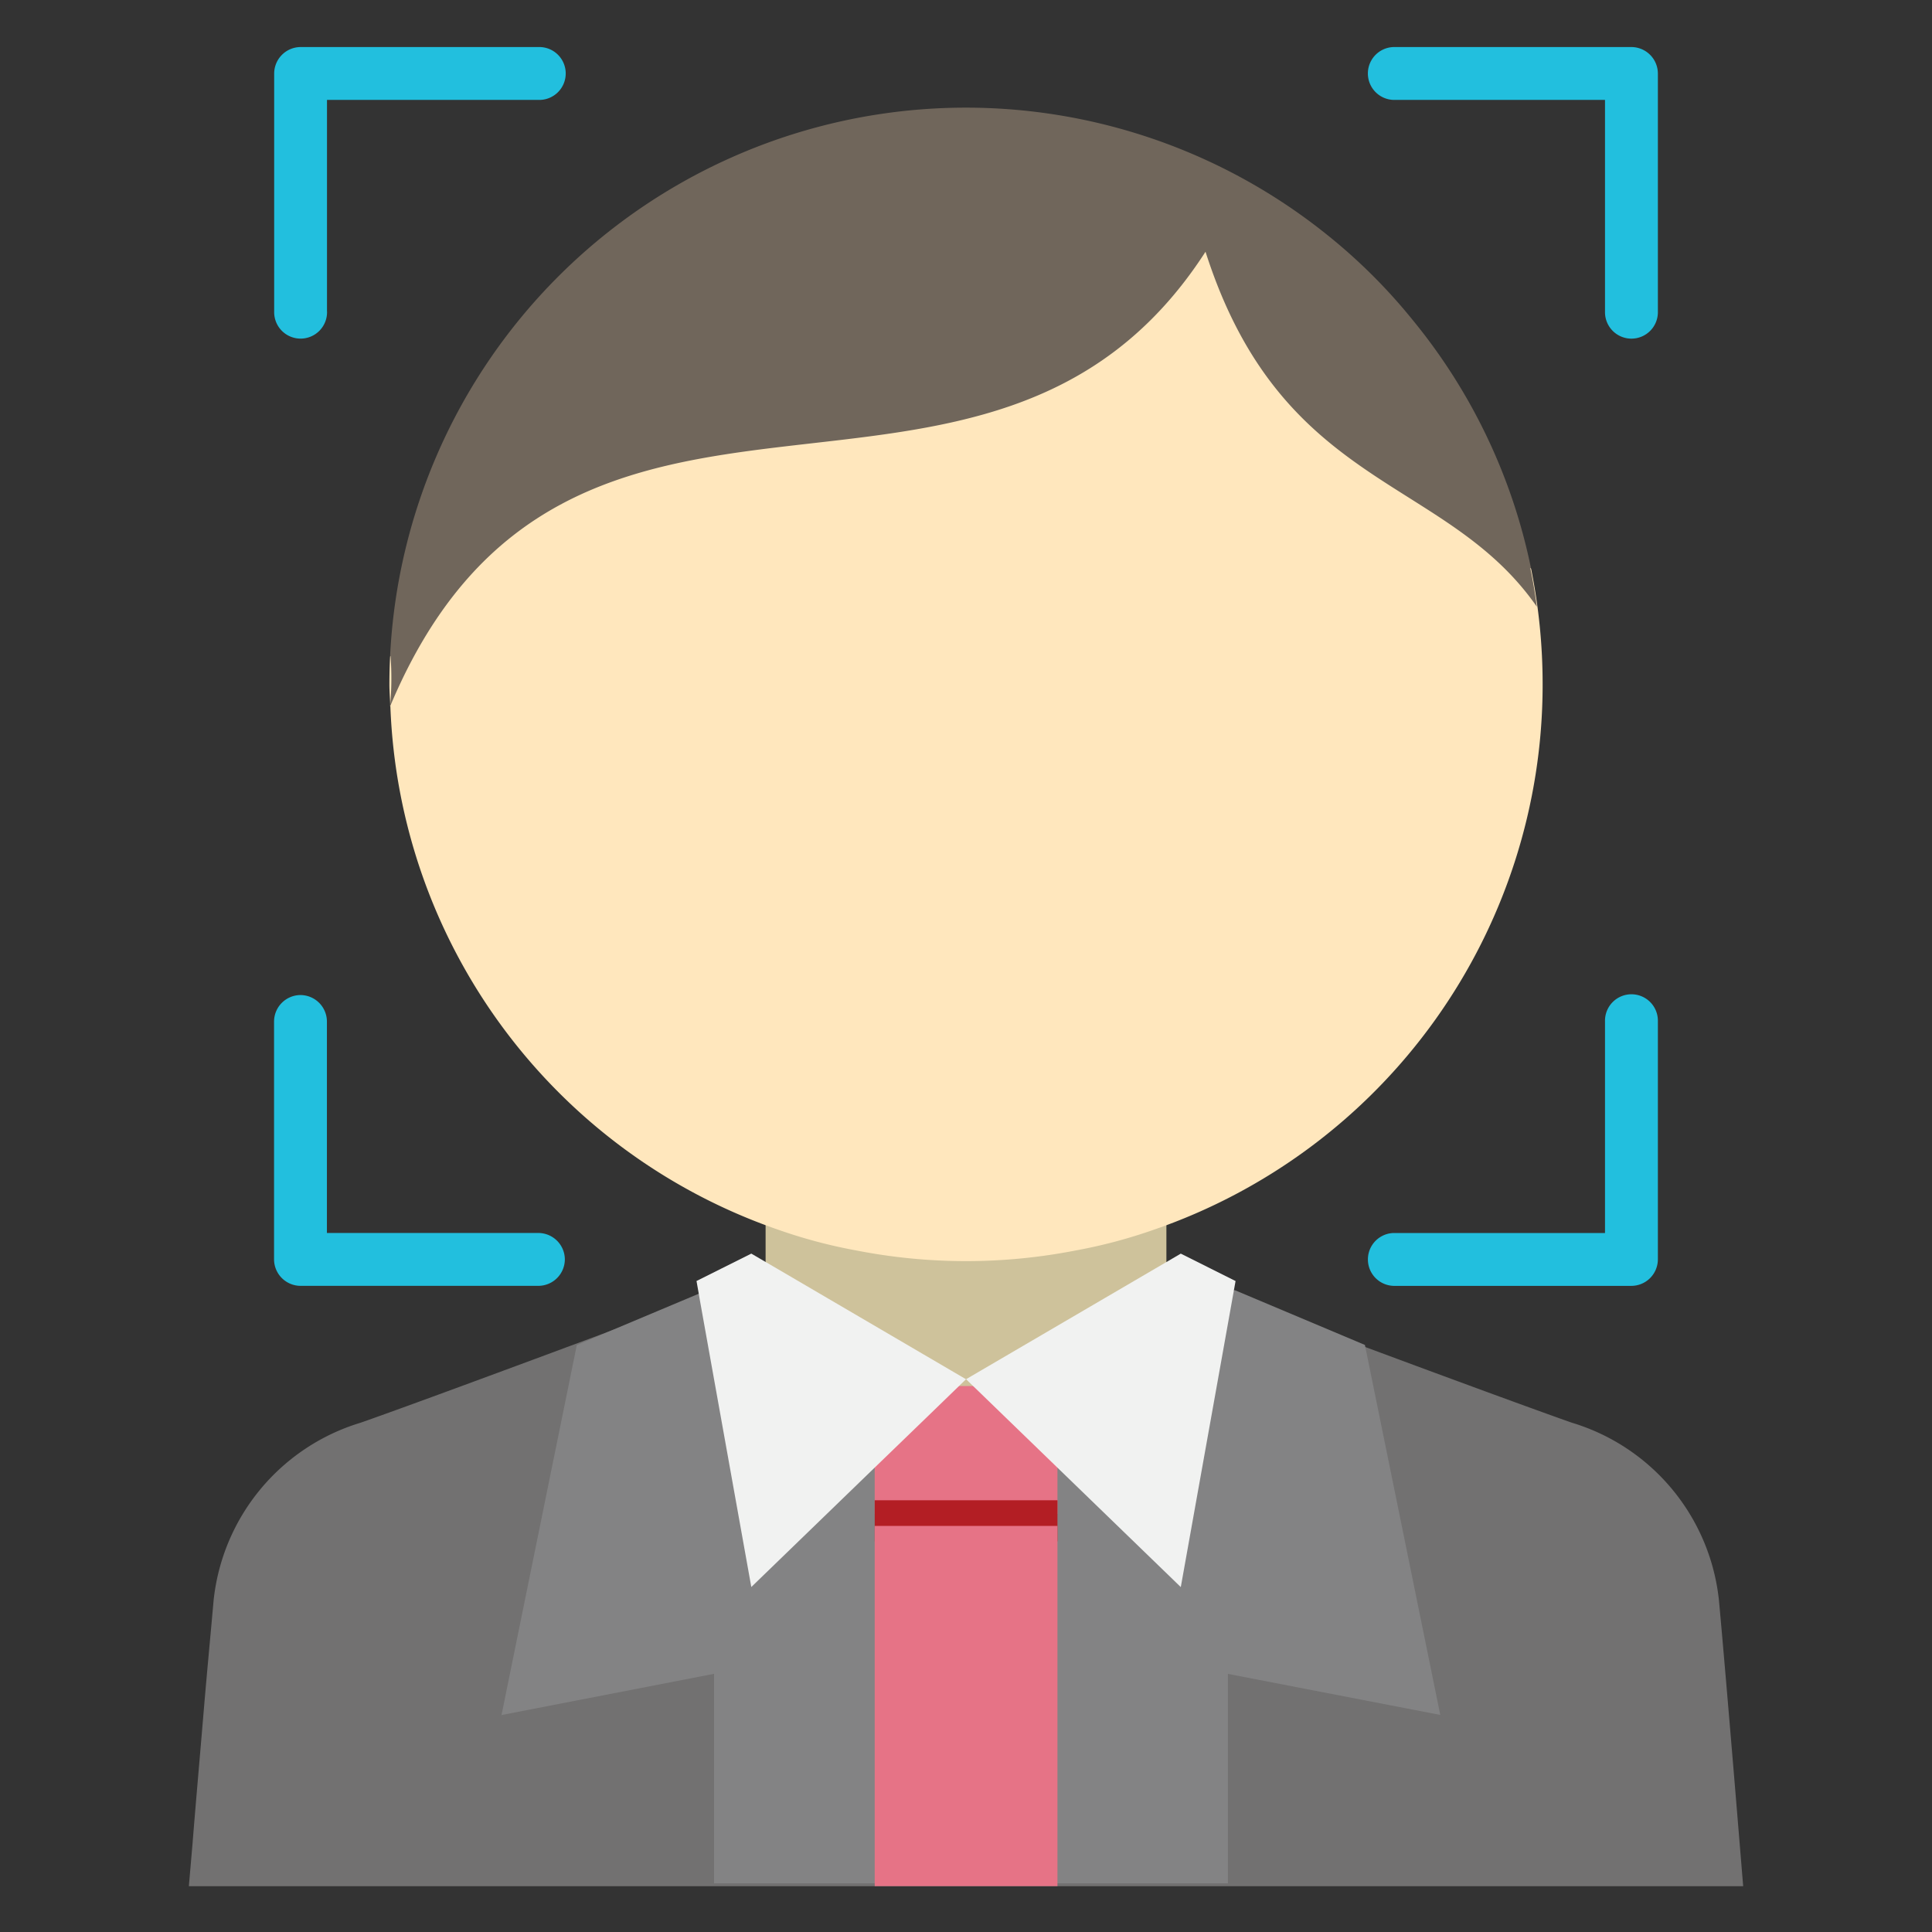
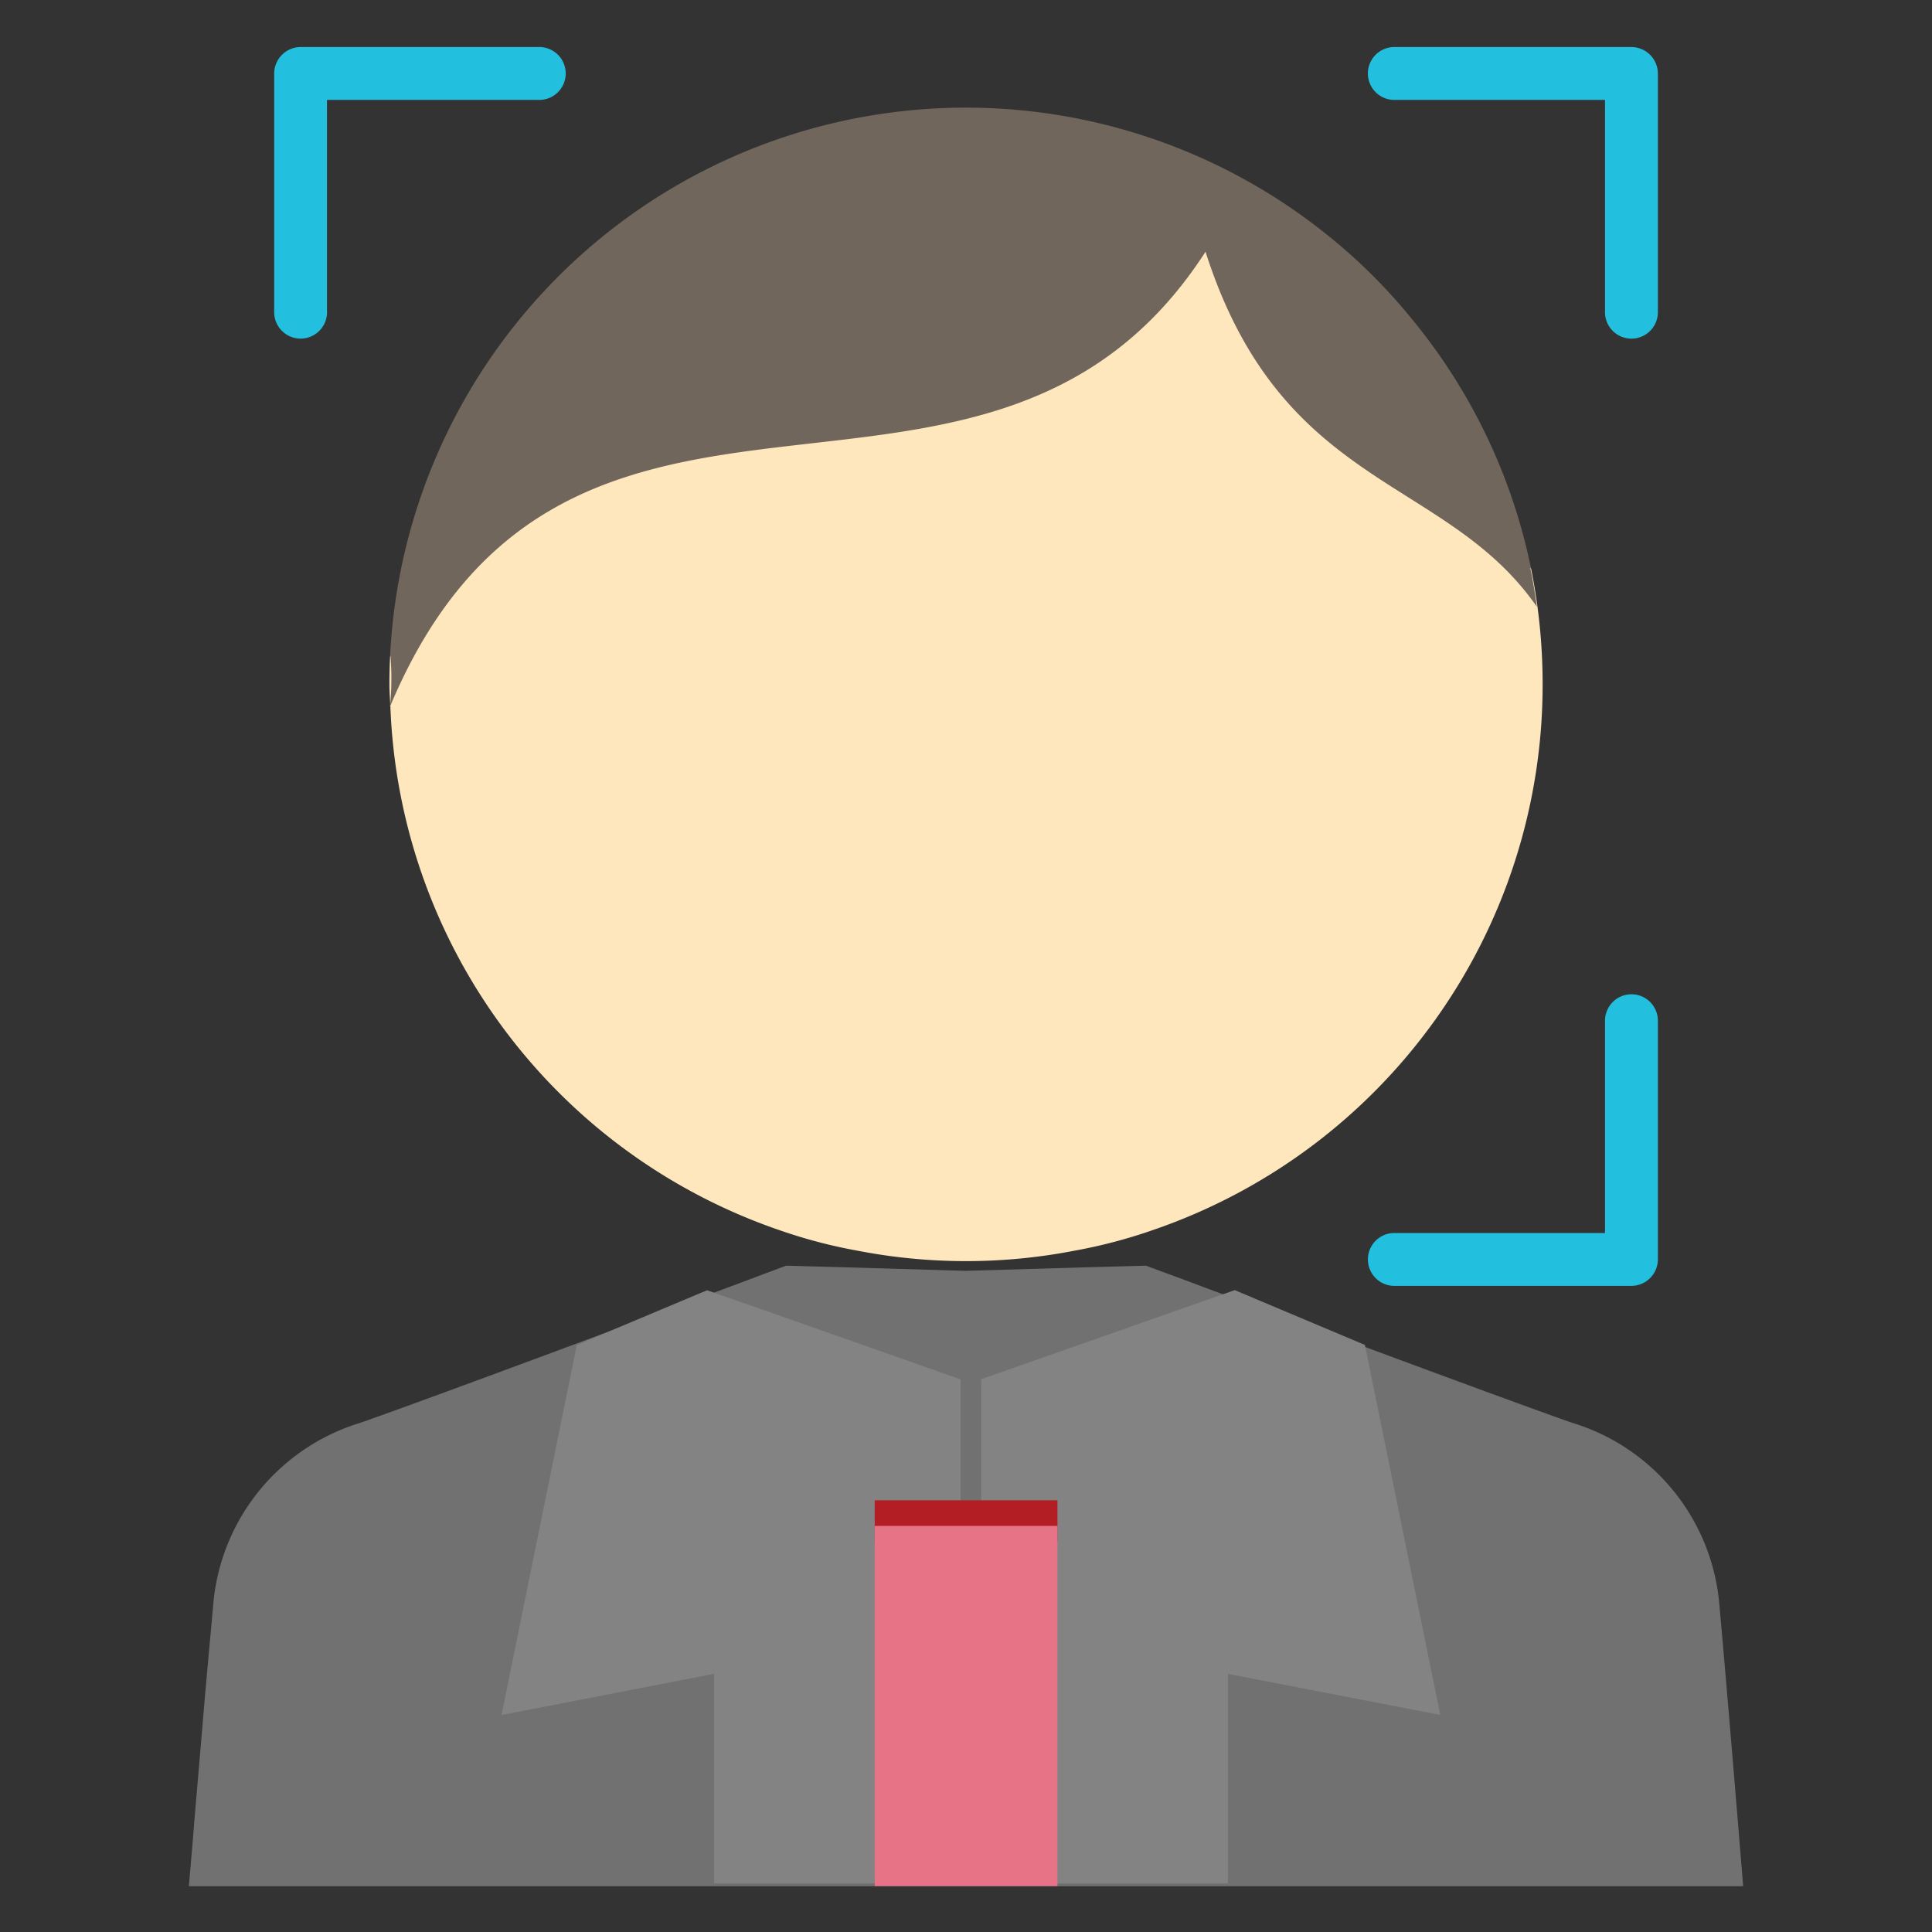
<svg xmlns="http://www.w3.org/2000/svg" width="80" height="80" viewBox="0 0 80 80">
  <rect x="0" y="0" width="80" height="80" fill="#333333" stroke="none" />
  <g id="icon_function_05" transform="translate(-287 -1752)">
    <rect id="長方形_27271" data-name="長方形 27271" width="80" height="80" transform="translate(287 1752)" fill="none" />
    <g id="グループ_36547" data-name="グループ 36547" transform="translate(198.974 1698.838)">
      <g id="グループ_36407" data-name="グループ 36407" transform="translate(95.846 88.569)">
        <g id="グループ_36405" data-name="グループ 36405" transform="translate(0 17.005)">
          <path id="パス_61727" data-name="パス 61727" d="M161.846,334.529H97.485s.061-.7.153-1.768c.112-1.431.3-3.546.47-5.58.143-1.686.3-3.321.4-4.466a8.632,8.632,0,0,1,6.091-7.378c1.717-.6,6.2-2.258,10.209-3.75,1.369-.5,2.688-.991,3.822-1.41.2-.082.409-.153.6-.225.879-.327,1.615-.6,2.136-.8.194-.071.368-.133.491-.184.235-.082.358-.133.358-.133l2.6.071,4.854.143,4.854-.143,2.6-.071s.123.051.358.133c.123.051.3.112.491.184.552.2,1.369.511,2.34.869l.4.153c1.584.593,3.536,1.308,5.5,2.034,3.515,1.308,7.051,2.606,8.533,3.127a8.628,8.628,0,0,1,6.1,7.378C161.172,326.262,161.846,334.529,161.846,334.529Z" transform="translate(-97.485 -308.838)" fill="#727171" />
          <path id="パス_61728" data-name="パス 61728" d="M181.363,317.6v20.868H171.154v-8.676l-8.8,1.707,3.117-15.319,1.257-.532,3.791-1.594.348-.143.286.1,2.136.746Z" transform="translate(-149.407 -312.895)" fill="#838384" />
          <path id="パス_61729" data-name="パス 61729" d="M272.354,313.895l5.391,2.27,3.121,15.321-8.794-1.7v8.672H261.855V317.585Z" transform="translate(-229.047 -312.886)" fill="#838384" />
        </g>
-         <rect id="長方形_28050" data-name="長方形 28050" width="16.596" height="22.983" transform="translate(23.882 0)" fill="#cec29b" />
-         <rect id="長方形_28051" data-name="長方形 28051" width="7.567" height="5.297" transform="translate(28.4 21.986)" fill="#e67386" />
        <rect id="長方形_28052" data-name="長方形 28052" width="7.567" height="1.701" transform="translate(28.4 26.716)" fill="#b31e24" />
        <g id="グループ_36406" data-name="グループ 36406" transform="translate(21.021 16.501)">
-           <path id="パス_61730" data-name="パス 61730" d="M213.963,311.531l-.225.215-.061.061-1.032,1-2.463,2.381-5.11,4.946-2.146-11.967-.031-.184-.092-.521,2.269-1.134.593.347.491.286Z" transform="translate(-202.803 -306.327)" fill="#f1f2f1" />
-           <path id="パス_61731" data-name="パス 61731" d="M258.725,311.517l8.891-5.2,2.268,1.135-2.268,12.673Z" transform="translate(-247.563 -306.315)" fill="#f1f2f1" />
-         </g>
+           </g>
        <rect id="長方形_28053" data-name="長方形 28053" width="7.567" height="14.915" transform="translate(28.4 27.778)" fill="#e67386" />
      </g>
      <g id="グループ_36408" data-name="グループ 36408" transform="translate(104.15 57.62)">
        <path id="パス_61732" data-name="パス 61732" d="M178.16,97.024a23.869,23.869,0,0,1-16.14,22.59,21.193,21.193,0,0,1-3.211.848,23.587,23.587,0,0,1-9.051,0,21.186,21.186,0,0,1-3.211-.848,23.859,23.859,0,0,1-16.1-21.7l-.007.015c0-.027,0-.057,0-.084-.009-.274-.033-.545-.033-.821,0-.391.009-.772.029-1.153.009-.019.009-.029.019-.029,7.27-17.293,24.372-4.745,33.261-18.531,3.115,9.728,10.185,9.547,13.929,14.873a.168.168,0,0,1,.038.048A24.127,24.127,0,0,1,178.16,97.024Z" transform="translate(-130.407 -73.138)" fill="#ffe7bd" />
        <path id="パス_61733" data-name="パス 61733" d="M178.046,75.552c-3.792-5.45-10.557-4.8-13.72-14.7-9.032,14-26.392,1.248-33.766,18.827a12.358,12.358,0,0,0,.019-2.087c-.009,0-.009.009-.019.029A23.872,23.872,0,0,1,169.471,60.24a23.088,23.088,0,0,1,3.411,3.411,23.706,23.706,0,0,1,4.926,10.328.165.165,0,0,0-.038-.048C177.884,74.465,177.97,75,178.046,75.552Z" transform="translate(-130.532 -54.886)" fill="#70665b" />
      </g>
    </g>
    <g id="グループ_36594" data-name="グループ 36594" transform="translate(-804.406 409)">
      <g id="グループ_36577" data-name="グループ 36577" transform="translate(1102.757 1344.948)">
        <path id="パス_61812" data-name="パス 61812" d="M304.592,898.278v-8.757h8.757a1.095,1.095,0,1,0,0-2.189H303.5a1.1,1.1,0,0,0-1.095,1.094v9.851a1.095,1.095,0,1,0,2.189,0Z" transform="translate(-302.403 -887.332)" fill="#22bfde" fill-rule="evenodd" />
      </g>
      <g id="グループ_36578" data-name="グループ 36578" transform="translate(1160.055 1344.948) rotate(90)">
        <path id="パス_61813" data-name="パス 61813" d="M2.189,10.946V2.189h8.757a1.095,1.095,0,1,0,0-2.189H1.095A1.1,1.1,0,0,0,0,1.095v9.851a1.095,1.095,0,0,0,2.189,0Z" transform="translate(0 0)" fill="#22bfde" fill-rule="evenodd" />
      </g>
      <g id="グループ_36579" data-name="グループ 36579" transform="translate(1102.757 1384.205)">
-         <path id="パス_61814" data-name="パス 61814" d="M302.4-1008.46v9.851a1.1,1.1,0,0,0,1.095,1.094h9.851a1.1,1.1,0,0,0,1.095-1.094,1.1,1.1,0,0,0-1.095-1.095h-8.757v-8.757a1.1,1.1,0,0,0-1.095-1.095A1.1,1.1,0,0,0,302.4-1008.46Z" transform="translate(-302.403 1009.554)" fill="#22bfde" fill-rule="evenodd" />
-       </g>
+         </g>
      <g id="グループ_36580" data-name="グループ 36580" transform="translate(1148.015 1396.245) rotate(-90)">
        <path id="パス_61815" data-name="パス 61815" d="M0,1.095v9.851A1.1,1.1,0,0,0,1.095,12.04h9.851a1.095,1.095,0,1,0,0-2.189H2.189V1.095A1.095,1.095,0,0,0,0,1.095Z" transform="translate(0 0)" fill="#22bfde" fill-rule="evenodd" />
      </g>
    </g>
  </g>
</svg>